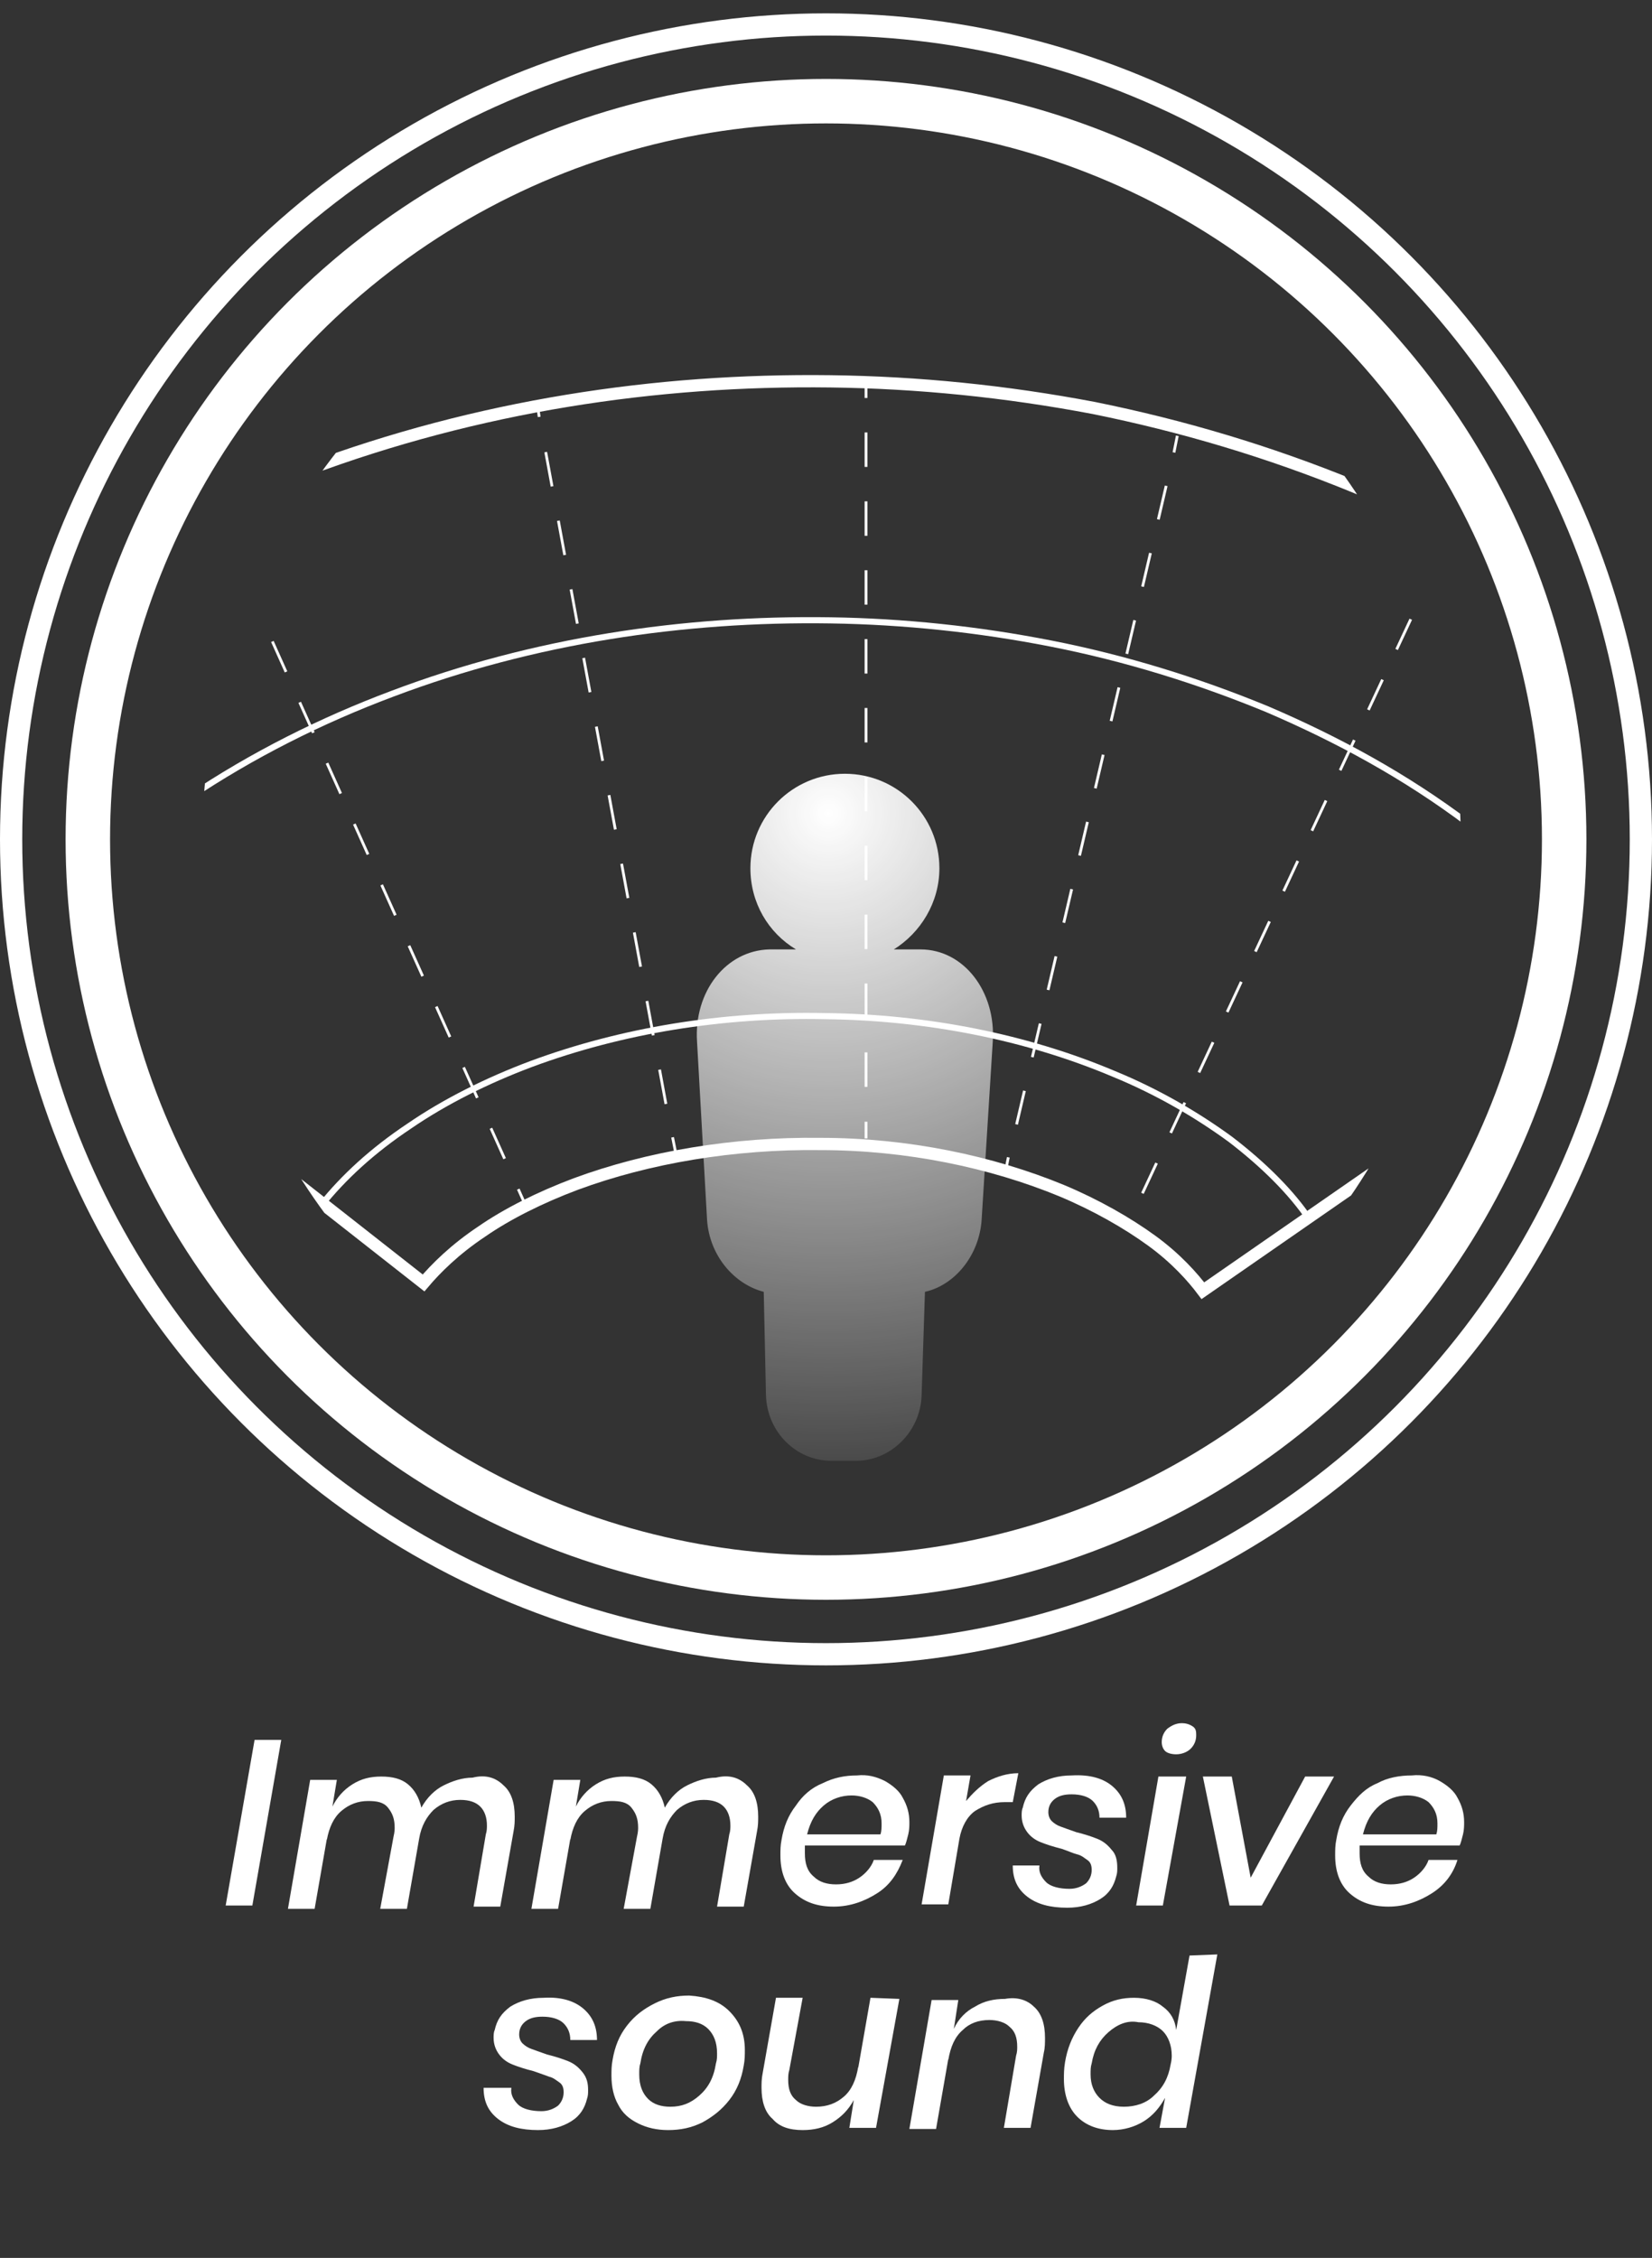
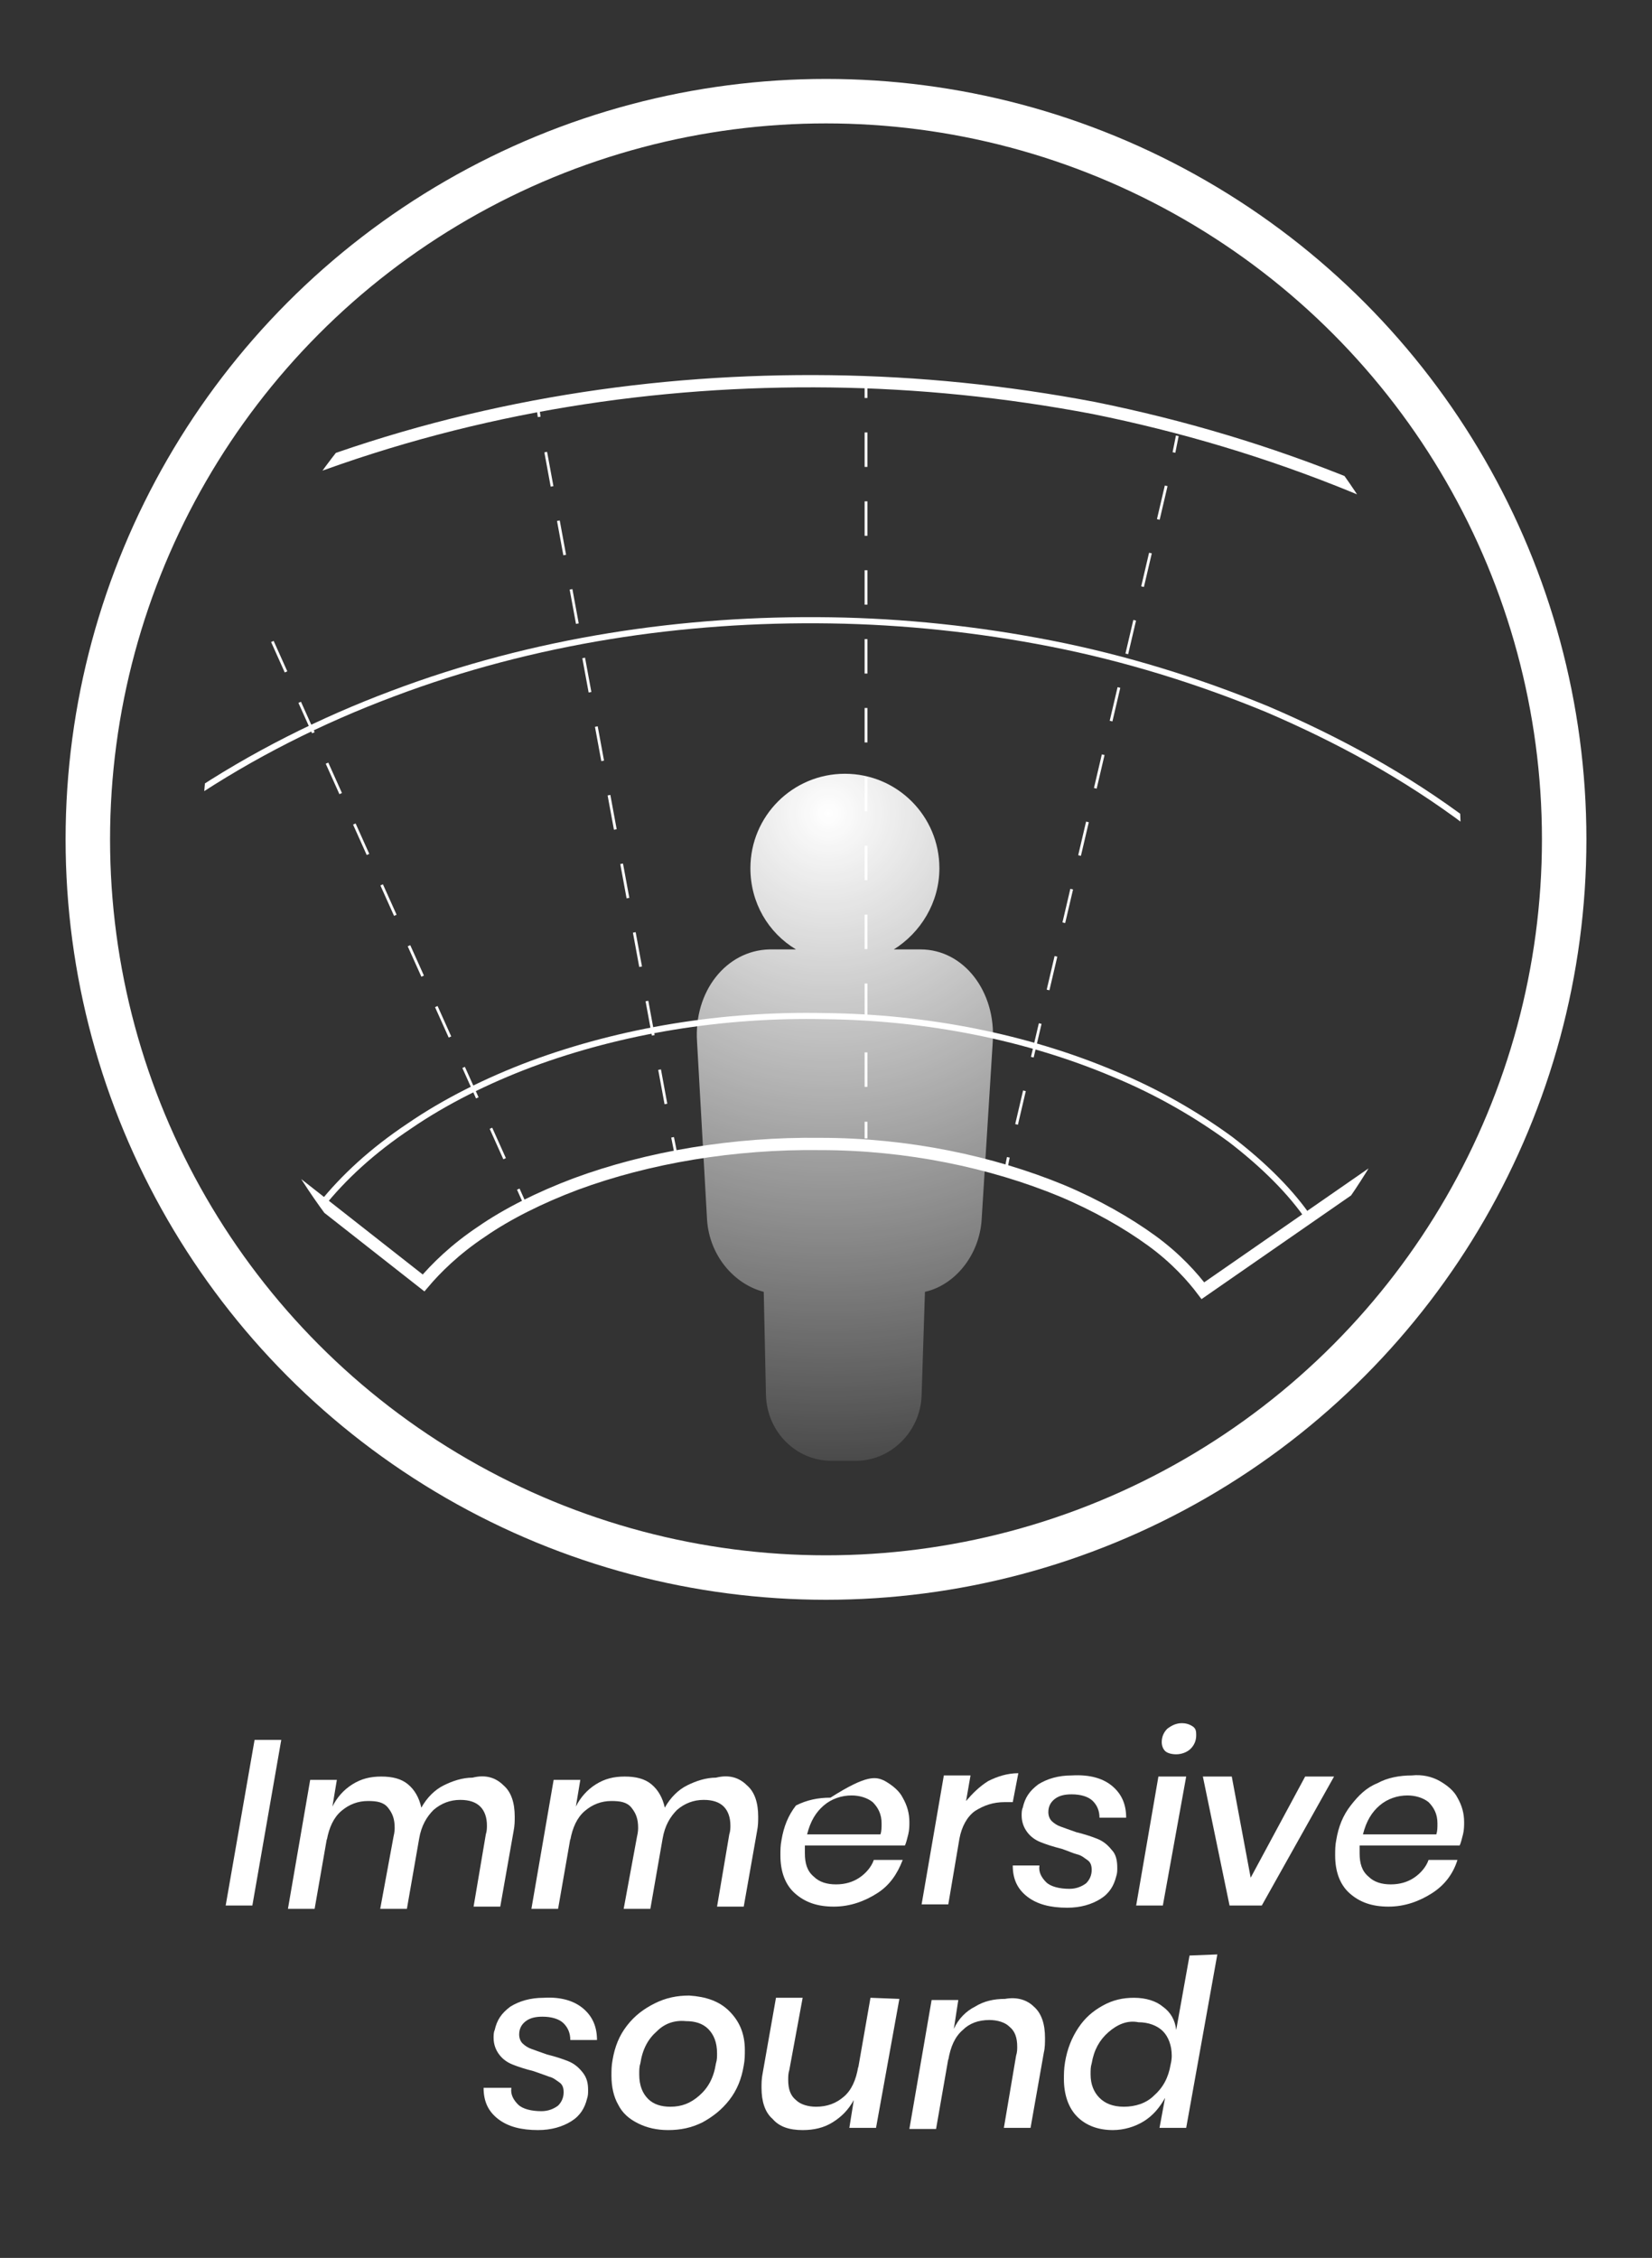
<svg xmlns="http://www.w3.org/2000/svg" xmlns:xlink="http://www.w3.org/1999/xlink" version="1.1" id="圖層_1" x="0px" y="0px" viewBox="0 0 148.6 203.1" style="enable-background:new 0 0 148.6 203.1;" xml:space="preserve">
  <rect x="0" y="0" width="148.6" height="203.1" fill="#333333" stroke="none" />
  <style type="text/css">
	.st0{fill:url(#SVGID_1_);}
	.st1{fill:#FFFFFF;}
	.st2{clip-path:url(#SVGID_3_);}
	.st3{fill:none;stroke:#FFFFFF;stroke-width:1.104;stroke-miterlimit:10;}
	.st4{fill:none;stroke:#FFFFFF;stroke-width:0.552;stroke-miterlimit:10;}
	.st5{fill:none;stroke:#FFFFFF;stroke-width:0.25;stroke-miterlimit:10;}
	.st6{fill:none;stroke:#FFFFFF;stroke-width:0.25;stroke-miterlimit:10;stroke-dasharray:3.105,3.105;}
	.st7{fill:none;stroke:#FFFFFF;stroke-width:0.25;stroke-miterlimit:10;stroke-dasharray:3.138,3.138;}
	.st8{fill:none;stroke:#FFFFFF;stroke-width:0.25;stroke-miterlimit:10;stroke-dasharray:3.098,3.098;}
	.st9{fill:none;stroke:#FFFFFF;stroke-width:0.25;stroke-miterlimit:10;stroke-dasharray:3,3;}
	.st10{fill:none;stroke:#FFFFFF;stroke-width:4;stroke-miterlimit:10;}
	.st11{fill:none;stroke:#FFFFFF;stroke-width:2;stroke-miterlimit:10;}
</style>
  <title>icon_A01</title>
  <g>
    <g>
      <radialGradient id="SVGID_1_" cx="74.519" cy="130.728" r="65.77" gradientTransform="matrix(1 0 0 -1 0 203.89)" gradientUnits="userSpaceOnUse">
        <stop offset="0" style="stop-color:#FFFFFF" />
        <stop offset="1" style="stop-color:#FFFFFF;stop-opacity:0" />
      </radialGradient>
      <path class="st0" d="M62.7,93.7l0.9,16c0.2,3.2,2.4,5.8,5.1,6.5l0.2,9.3c0.1,3.3,2.7,5.9,5.9,5.9H77c3.1,0,5.8-2.6,5.9-5.9    l0.3-9.3c2.7-0.6,4.9-3.3,5.1-6.5l1-16c0.3-4.5-2.6-8.3-6.5-8.3h-2.4c2.4-1.5,4.1-4.2,4.1-7.3c0-4.7-3.8-8.5-8.5-8.5    s-8.5,3.8-8.5,8.5c0,3.1,1.6,5.8,4.1,7.3h-2.4C65.3,85.5,62.4,89.2,62.7,93.7z" />
    </g>
  </g>
  <g>
    <path class="st1" d="M25.3,156.5l-2.6,14.9h-2.4l2.6-14.9H25.3z" />
    <path class="st1" d="M45.3,160.6c0.7,0.6,1,1.6,1,2.8c0,0.4,0,0.8-0.1,1.3l-1.2,6.8h-2.4l1.1-6.5c0.1-0.3,0.1-0.6,0.1-0.8   c0-0.7-0.2-1.3-0.6-1.7s-1-0.6-1.8-0.6c-0.9,0-1.7,0.3-2.4,0.9c-0.6,0.6-1.1,1.4-1.3,2.6l-1.1,6.3h-2.4l1.2-6.5   c0.1-0.4,0.1-0.7,0.1-0.8c0-0.8-0.2-1.3-0.6-1.8s-1-0.6-1.8-0.6c-0.9,0-1.7,0.3-2.4,0.9c-0.7,0.6-1.1,1.5-1.3,2.6v-0.1l-1.1,6.3   h-2.4l2-11.6h2.4l-0.4,2.4c0.4-0.8,1-1.5,1.8-2c0.8-0.5,1.6-0.7,2.6-0.7s1.8,0.2,2.4,0.7s1,1.2,1.2,2.1c0.5-0.9,1.2-1.6,2-2   s1.7-0.7,2.6-0.7C43.7,159.6,44.6,159.9,45.3,160.6z" />
    <path class="st1" d="M67.2,160.6c0.7,0.6,1,1.6,1,2.8c0,0.4,0,0.8-0.1,1.3l-1.2,6.8h-2.4l1.1-6.5c0.1-0.3,0.1-0.6,0.1-0.8   c0-0.7-0.2-1.3-0.6-1.7s-1-0.6-1.8-0.6c-0.9,0-1.7,0.3-2.4,0.9c-0.6,0.6-1.1,1.4-1.3,2.6l-1.1,6.3h-2.4l1.2-6.5   c0.1-0.4,0.1-0.7,0.1-0.8c0-0.8-0.2-1.3-0.6-1.8s-1-0.6-1.8-0.6c-0.9,0-1.7,0.3-2.4,0.9c-0.7,0.6-1.1,1.5-1.3,2.6v-0.1l-1.1,6.3   h-2.4l2-11.6h2.4l-0.4,2.4c0.4-0.8,1-1.5,1.8-2s1.6-0.7,2.6-0.7s1.8,0.2,2.4,0.7s1,1.2,1.2,2.1c0.5-0.9,1.2-1.6,2-2   s1.7-0.7,2.6-0.7C65.6,159.6,66.5,159.9,67.2,160.6z" />
-     <path class="st1" d="M79.6,160.2c0.7,0.4,1.3,0.9,1.6,1.5c0.4,0.7,0.6,1.4,0.6,2.2c0,0.3,0,0.7-0.1,1.1c-0.1,0.4-0.2,0.8-0.3,1h-9   c0,0.2,0,0.4,0,0.7c0,0.9,0.2,1.6,0.8,2.1c0.5,0.5,1.2,0.7,2,0.7s1.5-0.2,2.1-0.6s1.1-1,1.3-1.6h2.6c-0.5,1.3-1.2,2.3-2.3,3   s-2.4,1.2-3.9,1.2s-2.6-0.4-3.5-1.2s-1.3-2-1.3-3.4c0-0.5,0-0.9,0.1-1.4c0.2-1.2,0.6-2.2,1.3-3.1c0.6-0.9,1.4-1.6,2.4-2   c1-0.5,2-0.7,3.1-0.7C78,159.6,78.8,159.8,79.6,160.2z M79.3,164c0-0.8-0.3-1.4-0.8-1.9c-0.5-0.4-1.2-0.6-1.9-0.6   c-0.9,0-1.8,0.3-2.5,0.9s-1.2,1.4-1.5,2.6h6.6C79.3,164.7,79.3,164.4,79.3,164z" />
+     <path class="st1" d="M79.6,160.2c0.7,0.4,1.3,0.9,1.6,1.5c0.4,0.7,0.6,1.4,0.6,2.2c0,0.3,0,0.7-0.1,1.1c-0.1,0.4-0.2,0.8-0.3,1h-9   c0,0.2,0,0.4,0,0.7c0,0.9,0.2,1.6,0.8,2.1c0.5,0.5,1.2,0.7,2,0.7s1.5-0.2,2.1-0.6s1.1-1,1.3-1.6h2.6c-0.5,1.3-1.2,2.3-2.3,3   s-2.4,1.2-3.9,1.2s-2.6-0.4-3.5-1.2s-1.3-2-1.3-3.4c0-0.5,0-0.9,0.1-1.4c0.2-1.2,0.6-2.2,1.3-3.1c1-0.5,2-0.7,3.1-0.7C78,159.6,78.8,159.8,79.6,160.2z M79.3,164c0-0.8-0.3-1.4-0.8-1.9c-0.5-0.4-1.2-0.6-1.9-0.6   c-0.9,0-1.8,0.3-2.5,0.9s-1.2,1.4-1.5,2.6h6.6C79.3,164.7,79.3,164.4,79.3,164z" />
    <path class="st1" d="M88.9,160.2c0.8-0.4,1.7-0.7,2.7-0.7l-0.5,2.6h-0.7c-1.1,0-1.9,0.3-2.7,0.8c-0.7,0.5-1.2,1.4-1.4,2.5l0,0   l-1,5.9h-2.4l2-11.6h2.4l-0.4,2.3C87.5,161.3,88.1,160.7,88.9,160.2z" />
    <path class="st1" d="M100.1,160.7c0.8,0.7,1.2,1.6,1.2,2.8h-2.4c0-0.6-0.2-1.1-0.6-1.5s-1.1-0.6-1.9-0.6c-0.6,0-1.1,0.1-1.5,0.4   c-0.4,0.3-0.6,0.7-0.6,1.2c0,0.3,0.1,0.6,0.3,0.8c0.2,0.2,0.5,0.4,0.8,0.5s0.8,0.3,1.4,0.5c0.8,0.2,1.4,0.4,1.9,0.6   c0.5,0.2,0.9,0.5,1.3,1c0.4,0.4,0.5,1,0.5,1.6c0,0.3,0,0.5-0.1,0.8c-0.2,0.8-0.6,1.5-1.4,2s-1.8,0.8-3,0.8c-1.5,0-2.7-0.3-3.6-1   s-1.3-1.6-1.3-2.8h2.4c-0.1,0.6,0.2,1.1,0.6,1.5s1.2,0.6,2.1,0.6c0.6,0,1.1-0.2,1.5-0.5c0.3-0.3,0.5-0.7,0.5-1.2   c0-0.4-0.1-0.7-0.4-0.9s-0.5-0.4-0.9-0.5s-0.8-0.3-1.4-0.5c-0.8-0.2-1.4-0.4-1.9-0.6c-0.5-0.2-0.9-0.5-1.2-0.9   c-0.3-0.4-0.5-0.9-0.5-1.5c0-0.2,0-0.5,0.1-0.7c0.2-0.9,0.6-1.5,1.4-2.1c0.8-0.5,1.8-0.8,3-0.8C98.1,159.6,99.3,160,100.1,160.7z" />
    <path class="st1" d="M106.7,159.8l-2.1,11.6h-2.4l2-11.6H106.7z M105,155.5c0.4-0.3,0.8-0.5,1.3-0.5c0.4,0,0.7,0.1,1,0.3   s0.3,0.5,0.3,0.8c0,0.5-0.2,0.9-0.5,1.2s-0.8,0.5-1.3,0.5c-0.4,0-0.8-0.1-1-0.3s-0.3-0.5-0.3-0.8   C104.5,156.2,104.7,155.8,105,155.5z" />
    <path class="st1" d="M112.5,168.9l4.9-9.1h2.6l-6.5,11.6h-2.9l-2.4-11.6h2.6L112.5,168.9z" />
    <path class="st1" d="M129.5,160.2c0.7,0.4,1.3,0.9,1.6,1.5c0.4,0.7,0.6,1.4,0.6,2.2c0,0.3,0,0.7-0.1,1.1c-0.1,0.4-0.2,0.8-0.3,1h-9   c0,0.2,0,0.4,0,0.7c0,0.9,0.2,1.6,0.8,2.1c0.5,0.5,1.2,0.7,2,0.7s1.5-0.2,2.1-0.6c0.6-0.4,1.1-1,1.3-1.6h2.6   c-0.4,1.3-1.2,2.3-2.3,3s-2.4,1.2-3.9,1.2s-2.6-0.4-3.5-1.2s-1.3-2-1.3-3.4c0-0.5,0-0.9,0.1-1.4c0.2-1.2,0.6-2.2,1.3-3.1   s1.4-1.6,2.4-2c0.9-0.5,2-0.7,3.1-0.7C127.9,159.6,128.8,159.8,129.5,160.2z M129.3,164c0-0.8-0.3-1.4-0.8-1.9   c-0.5-0.4-1.2-0.6-1.9-0.6c-0.9,0-1.8,0.3-2.5,0.9s-1.2,1.4-1.5,2.6h6.6C129.3,164.7,129.3,164.4,129.3,164z" />
    <path class="st1" d="M52.5,180.7c0.8,0.7,1.2,1.6,1.2,2.8h-2.4c0-0.6-0.2-1.1-0.6-1.5c-0.4-0.4-1.1-0.6-1.9-0.6   c-0.6,0-1.1,0.1-1.5,0.4s-0.6,0.7-0.6,1.2c0,0.3,0.1,0.6,0.3,0.8s0.5,0.4,0.8,0.5s0.8,0.3,1.4,0.5c0.8,0.2,1.4,0.4,1.9,0.6   c0.5,0.2,0.9,0.5,1.3,1s0.5,1,0.5,1.6c0,0.3,0,0.5-0.1,0.8c-0.2,0.8-0.6,1.5-1.4,2s-1.8,0.8-3,0.8c-1.5,0-2.7-0.3-3.6-1   c-0.9-0.7-1.3-1.6-1.3-2.8H46c-0.1,0.6,0.2,1.1,0.6,1.5s1.2,0.6,2.1,0.6c0.6,0,1.1-0.2,1.5-0.5c0.3-0.3,0.5-0.7,0.5-1.2   c0-0.4-0.1-0.7-0.4-0.9s-0.5-0.4-0.9-0.5c-0.3-0.1-0.8-0.3-1.4-0.5c-0.8-0.2-1.4-0.4-1.9-0.6c-0.5-0.2-0.9-0.5-1.2-0.9   s-0.5-0.9-0.5-1.5c0-0.2,0-0.5,0.1-0.7c0.2-0.9,0.6-1.5,1.4-2.1c0.8-0.5,1.8-0.8,3-0.8C50.5,179.6,51.7,180,52.5,180.7z" />
    <path class="st1" d="M65.6,180.9c0.9,0.9,1.4,2,1.4,3.5c0,0.4,0,0.9-0.1,1.4c-0.2,1.2-0.6,2.2-1.3,3.1s-1.5,1.5-2.4,2   c-1,0.5-2,0.7-3.1,0.7c-1,0-1.9-0.2-2.7-0.6c-0.8-0.4-1.4-0.9-1.8-1.7c-0.4-0.7-0.6-1.6-0.6-2.6c0-0.4,0-0.9,0.1-1.4   c0.2-1.2,0.6-2.2,1.3-3.1c0.7-0.9,1.5-1.5,2.5-2s2-0.7,3.1-0.7C63.5,179.6,64.7,180,65.6,180.9z M59.1,182.7   c-0.8,0.7-1.3,1.6-1.5,2.9c-0.1,0.3-0.1,0.6-0.1,1c0,1,0.3,1.7,0.8,2.2s1.2,0.7,2,0.7c1,0,1.8-0.3,2.6-1s1.3-1.6,1.5-2.9   c0.1-0.3,0.1-0.6,0.1-0.9c0-1-0.3-1.7-0.8-2.2c-0.5-0.5-1.2-0.7-2-0.7C60.7,181.7,59.8,182,59.1,182.7z" />
    <path class="st1" d="M80.9,179.8l-2.1,11.6h-2.4l0.4-2.5c-0.5,0.9-1.1,1.5-1.9,2s-1.7,0.7-2.7,0.7c-1.2,0-2.1-0.3-2.7-1   c-0.7-0.6-1-1.6-1-2.8c0-0.4,0-0.8,0.1-1.3l1.2-6.8h2.4l-1.2,6.5c-0.1,0.3-0.1,0.6-0.1,0.9c0,0.8,0.2,1.4,0.7,1.8   c0.4,0.4,1.1,0.6,1.8,0.6c1,0,1.8-0.3,2.5-0.9c0.7-0.6,1.1-1.5,1.3-2.7v0.1l1.1-6.3L80.9,179.8L80.9,179.8z" />
    <path class="st1" d="M93,180.5c0.7,0.6,1,1.6,1,2.8c0,0.4,0,0.9-0.1,1.3l-1.2,6.8h-2.4l1.1-6.5c0.1-0.3,0.1-0.6,0.1-0.8   c0-0.8-0.2-1.4-0.7-1.8c-0.4-0.4-1.1-0.6-1.8-0.6c-1,0-1.8,0.3-2.4,0.9c-0.7,0.6-1.1,1.5-1.3,2.7v-0.1l-1.1,6.3h-2.4l2-11.6h2.4   l-0.4,2.6c0.4-0.9,1.1-1.6,1.9-2c0.8-0.5,1.7-0.7,2.7-0.7C91.5,179.6,92.4,179.9,93,180.5z" />
    <path class="st1" d="M109.5,175.8l-2.8,15.6h-2.4l0.5-2.7c-0.5,0.9-1.1,1.6-1.9,2.1s-1.8,0.8-2.8,0.8c-1.3,0-2.4-0.4-3.2-1.2   c-0.8-0.8-1.2-2-1.2-3.4c0-0.4,0-0.9,0.1-1.5c0.2-1.2,0.6-2.2,1.2-3.1c0.6-0.9,1.3-1.5,2.2-2c0.9-0.5,1.8-0.7,2.8-0.7   c1.1,0,2,0.3,2.6,0.8c0.7,0.5,1.1,1.2,1.2,2.1l1.2-6.7L109.5,175.8L109.5,175.8z M99.7,182.8c-0.8,0.7-1.3,1.6-1.5,2.8   c-0.1,0.3-0.1,0.6-0.1,1c0,0.9,0.3,1.6,0.8,2.1s1.2,0.8,2.2,0.8s2-0.3,2.7-1c0.8-0.7,1.3-1.6,1.5-2.8c0.1-0.4,0.1-0.7,0.1-0.8   c0-0.9-0.3-1.7-0.8-2.2s-1.3-0.8-2.2-0.8C101.4,181.7,100.5,182.1,99.7,182.8z" />
  </g>
  <g>
    <g>
      <defs>
        <circle id="SVGID_2_" cx="74.8" cy="75.6" r="56.6" />
      </defs>
      <clipPath id="SVGID_3_">
        <use xlink:href="#SVGID_2_" style="overflow:visible;" />
      </clipPath>
      <g class="st2">
        <g>
          <g>
            <path class="st3" d="M108.2,116.1c-0.9-1.2-2.4-2.9-4.6-4.5s-5-3.2-8.1-4.5c-6.3-2.6-13.9-4.2-21.7-4.2       c-7.8-0.1-15.5,1.2-22,3.6c-3.2,1.2-6.2,2.7-8.5,4.3c-2.4,1.6-4.1,3.3-5.2,4.6l-54-42.4c6.2-7.8,13.3-14,20.6-19       c7.4-5,15-8.8,22.8-11.7c15.5-5.8,31.5-8.2,47.2-8c7.9,0.1,15.8,0.9,23.7,2.4c7.9,1.6,15.7,3.9,23.5,7.1       c7.7,3.2,15.3,7.3,22.6,12.7s14.2,12.1,20.1,20.5L108.2,116.1z" />
            <path class="st4" d="M1,86.4c4.6-5.8,10.1-10.7,15.9-14.6s12-7,18.4-9.4c12.7-4.8,26.2-6.8,39.4-6.6c6.6,0.1,13.3,0.8,19.9,2.1       s13.1,3.3,19.4,5.9c6.3,2.7,12.4,6,18.1,10.3c5.7,4.3,10.9,9.4,15.2,15.7" />
            <path class="st4" d="M28.9,108.4c2-2.5,4.6-4.9,7.9-7.1c3.2-2.2,7-4.1,11-5.6c8.1-3,17.2-4.5,26.4-4.3c9.2,0.1,18.2,1.9,26,5.2       c3.9,1.6,7.5,3.7,10.5,5.9c3,2.3,5.5,4.8,7.1,7.2" />
          </g>
        </g>
      </g>
    </g>
  </g>
  <g>
    <g>
      <line class="st5" x1="105.9" y1="39.2" x2="105.6" y2="40.7" />
      <line class="st6" x1="104.9" y1="43.7" x2="91.1" y2="102.6" />
      <line class="st5" x1="90.7" y1="104.1" x2="90.4" y2="105.6" />
    </g>
  </g>
  <g>
    <g>
      <line class="st5" x1="60.8" y1="103.8" x2="60.5" y2="102.3" />
      <line class="st7" x1="59.9" y1="99.3" x2="48.8" y2="39.1" />
      <line class="st5" x1="48.5" y1="37.5" x2="48.3" y2="36.1" />
    </g>
  </g>
  <g>
    <g>
      <line class="st5" x1="77.9" y1="34.3" x2="77.9" y2="35.8" />
      <line class="st8" x1="77.9" y1="38.9" x2="77.9" y2="99.3" />
      <line class="st5" x1="77.9" y1="100.9" x2="77.9" y2="102.4" />
    </g>
  </g>
  <line class="st9" x1="24.5" y1="57.7" x2="47.4" y2="108.7" />
-   <line class="st9" x1="126.9" y1="55.7" x2="101.8" y2="109.4" />
  <circle class="st10" cx="74.3" cy="75.5" r="66.4" />
-   <circle class="st11" cx="74.3" cy="75.5" r="73.3" />
</svg>